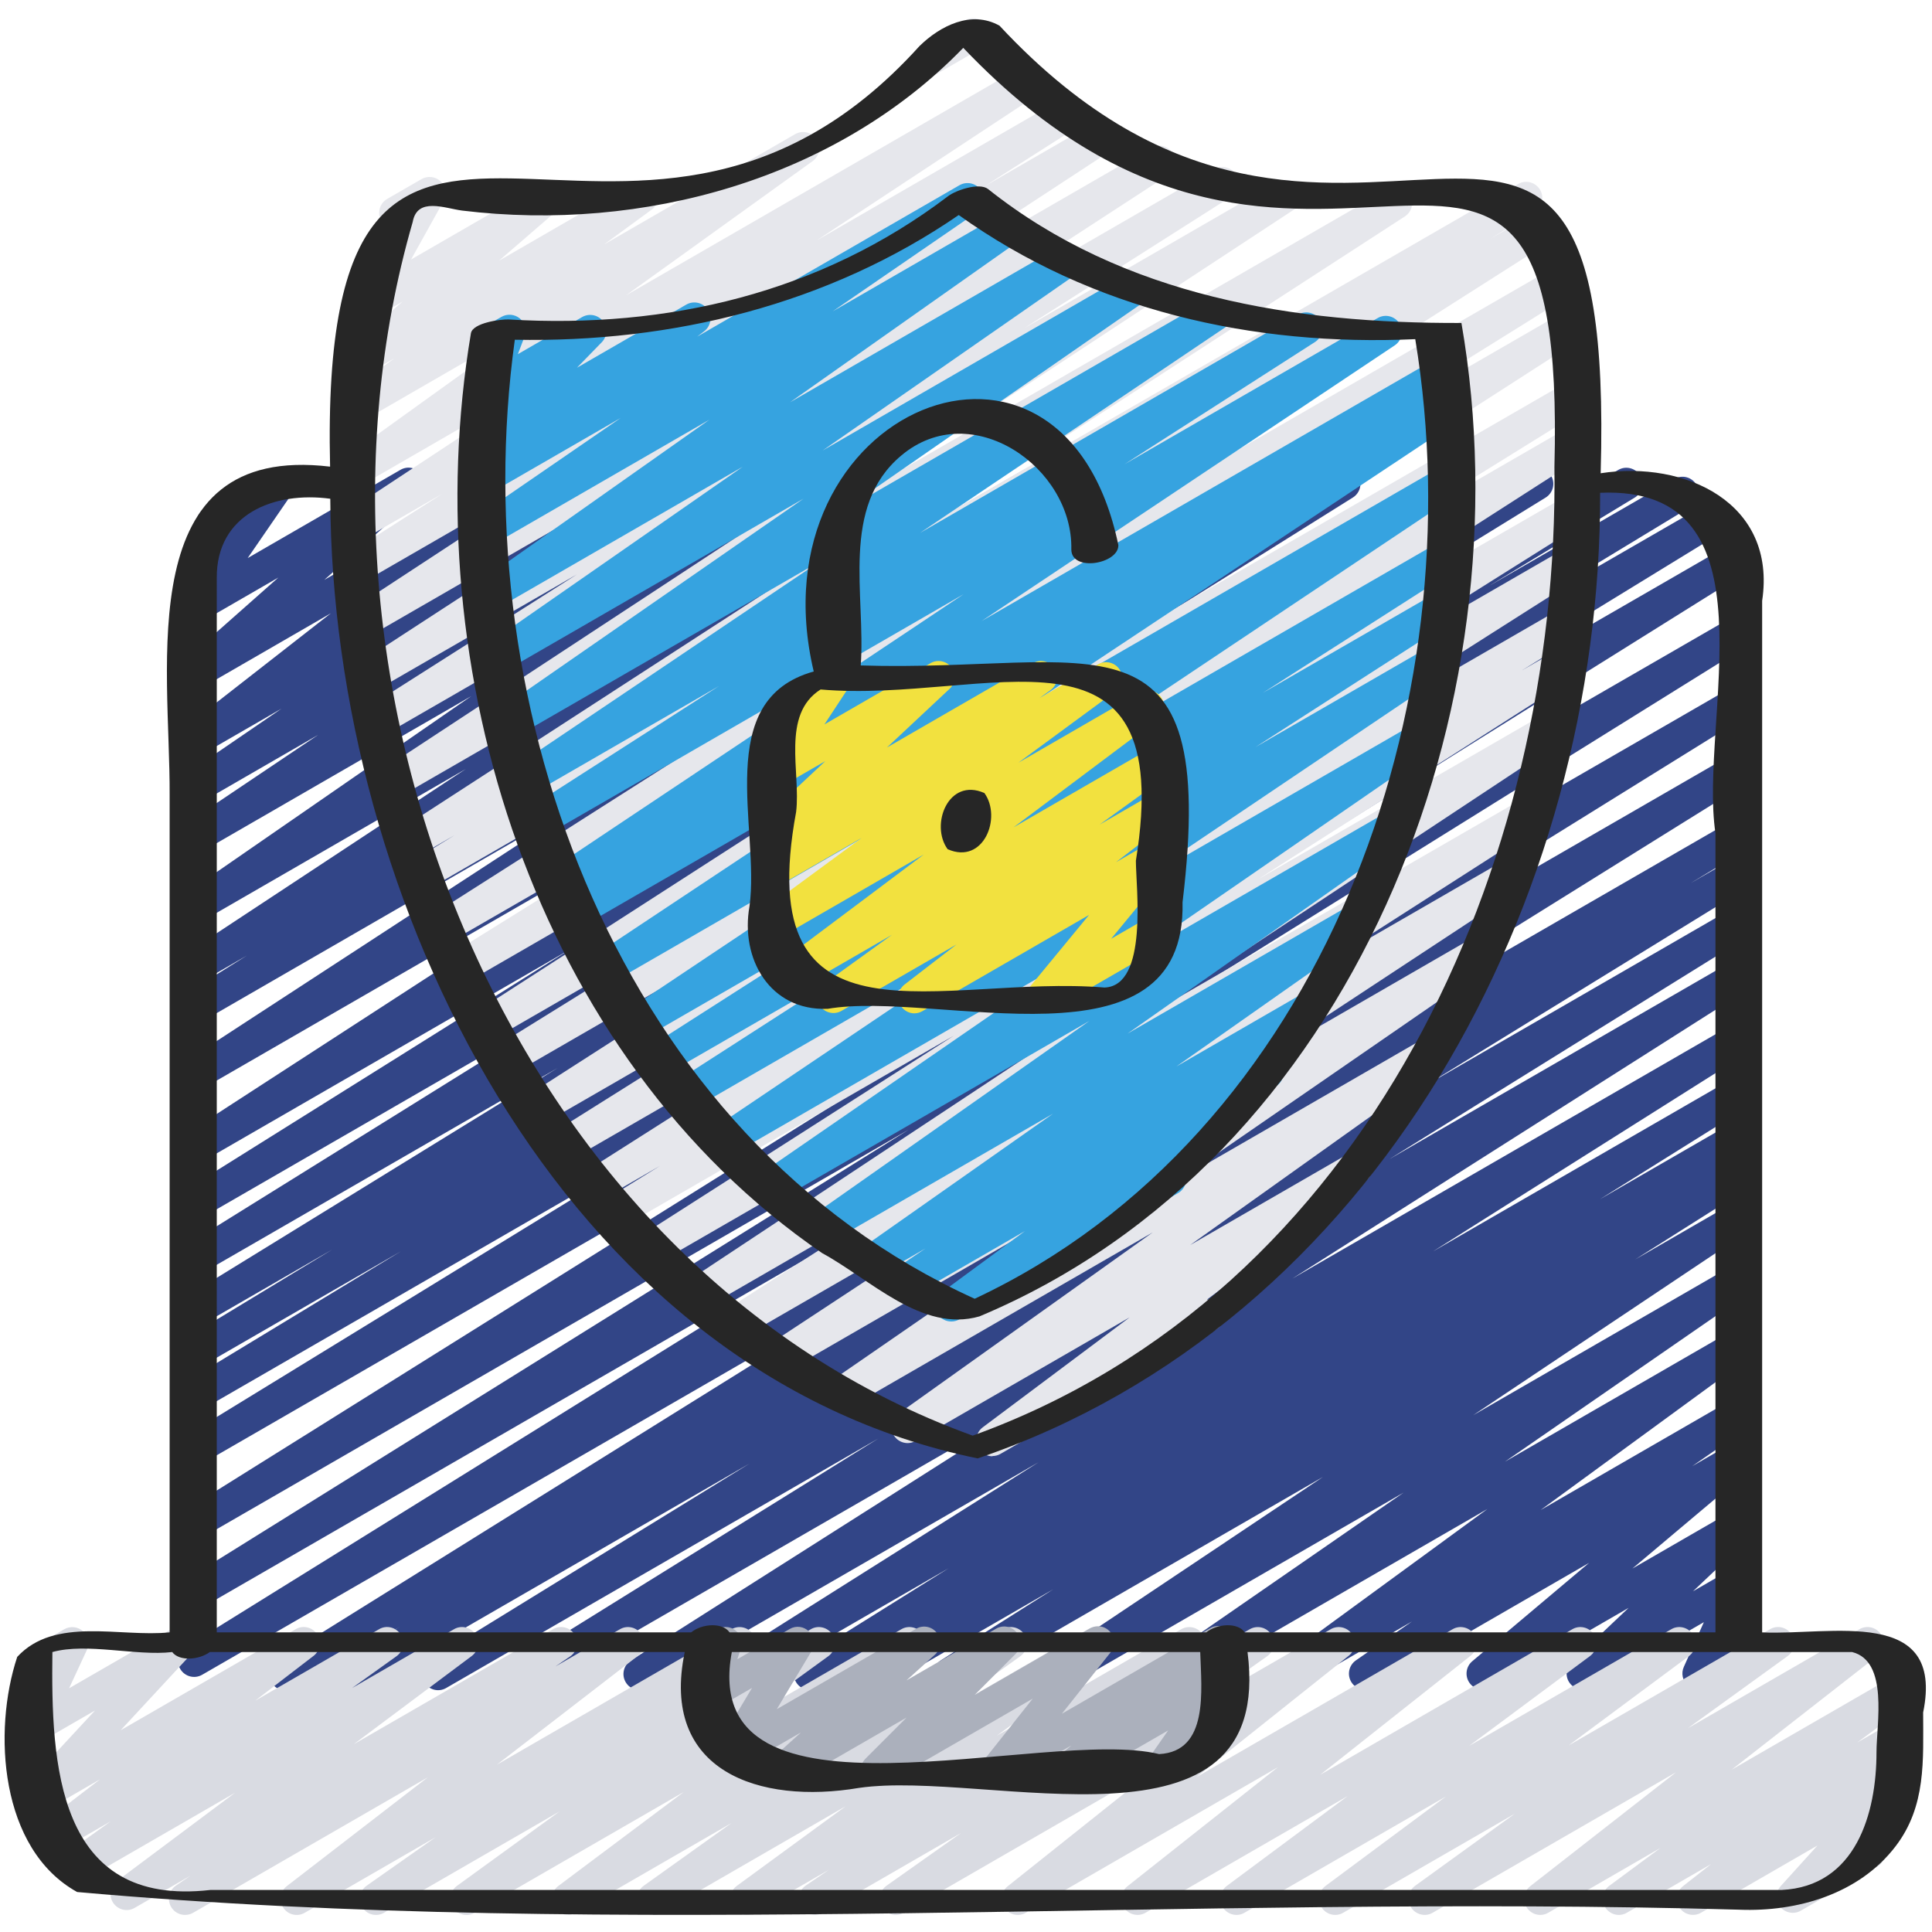
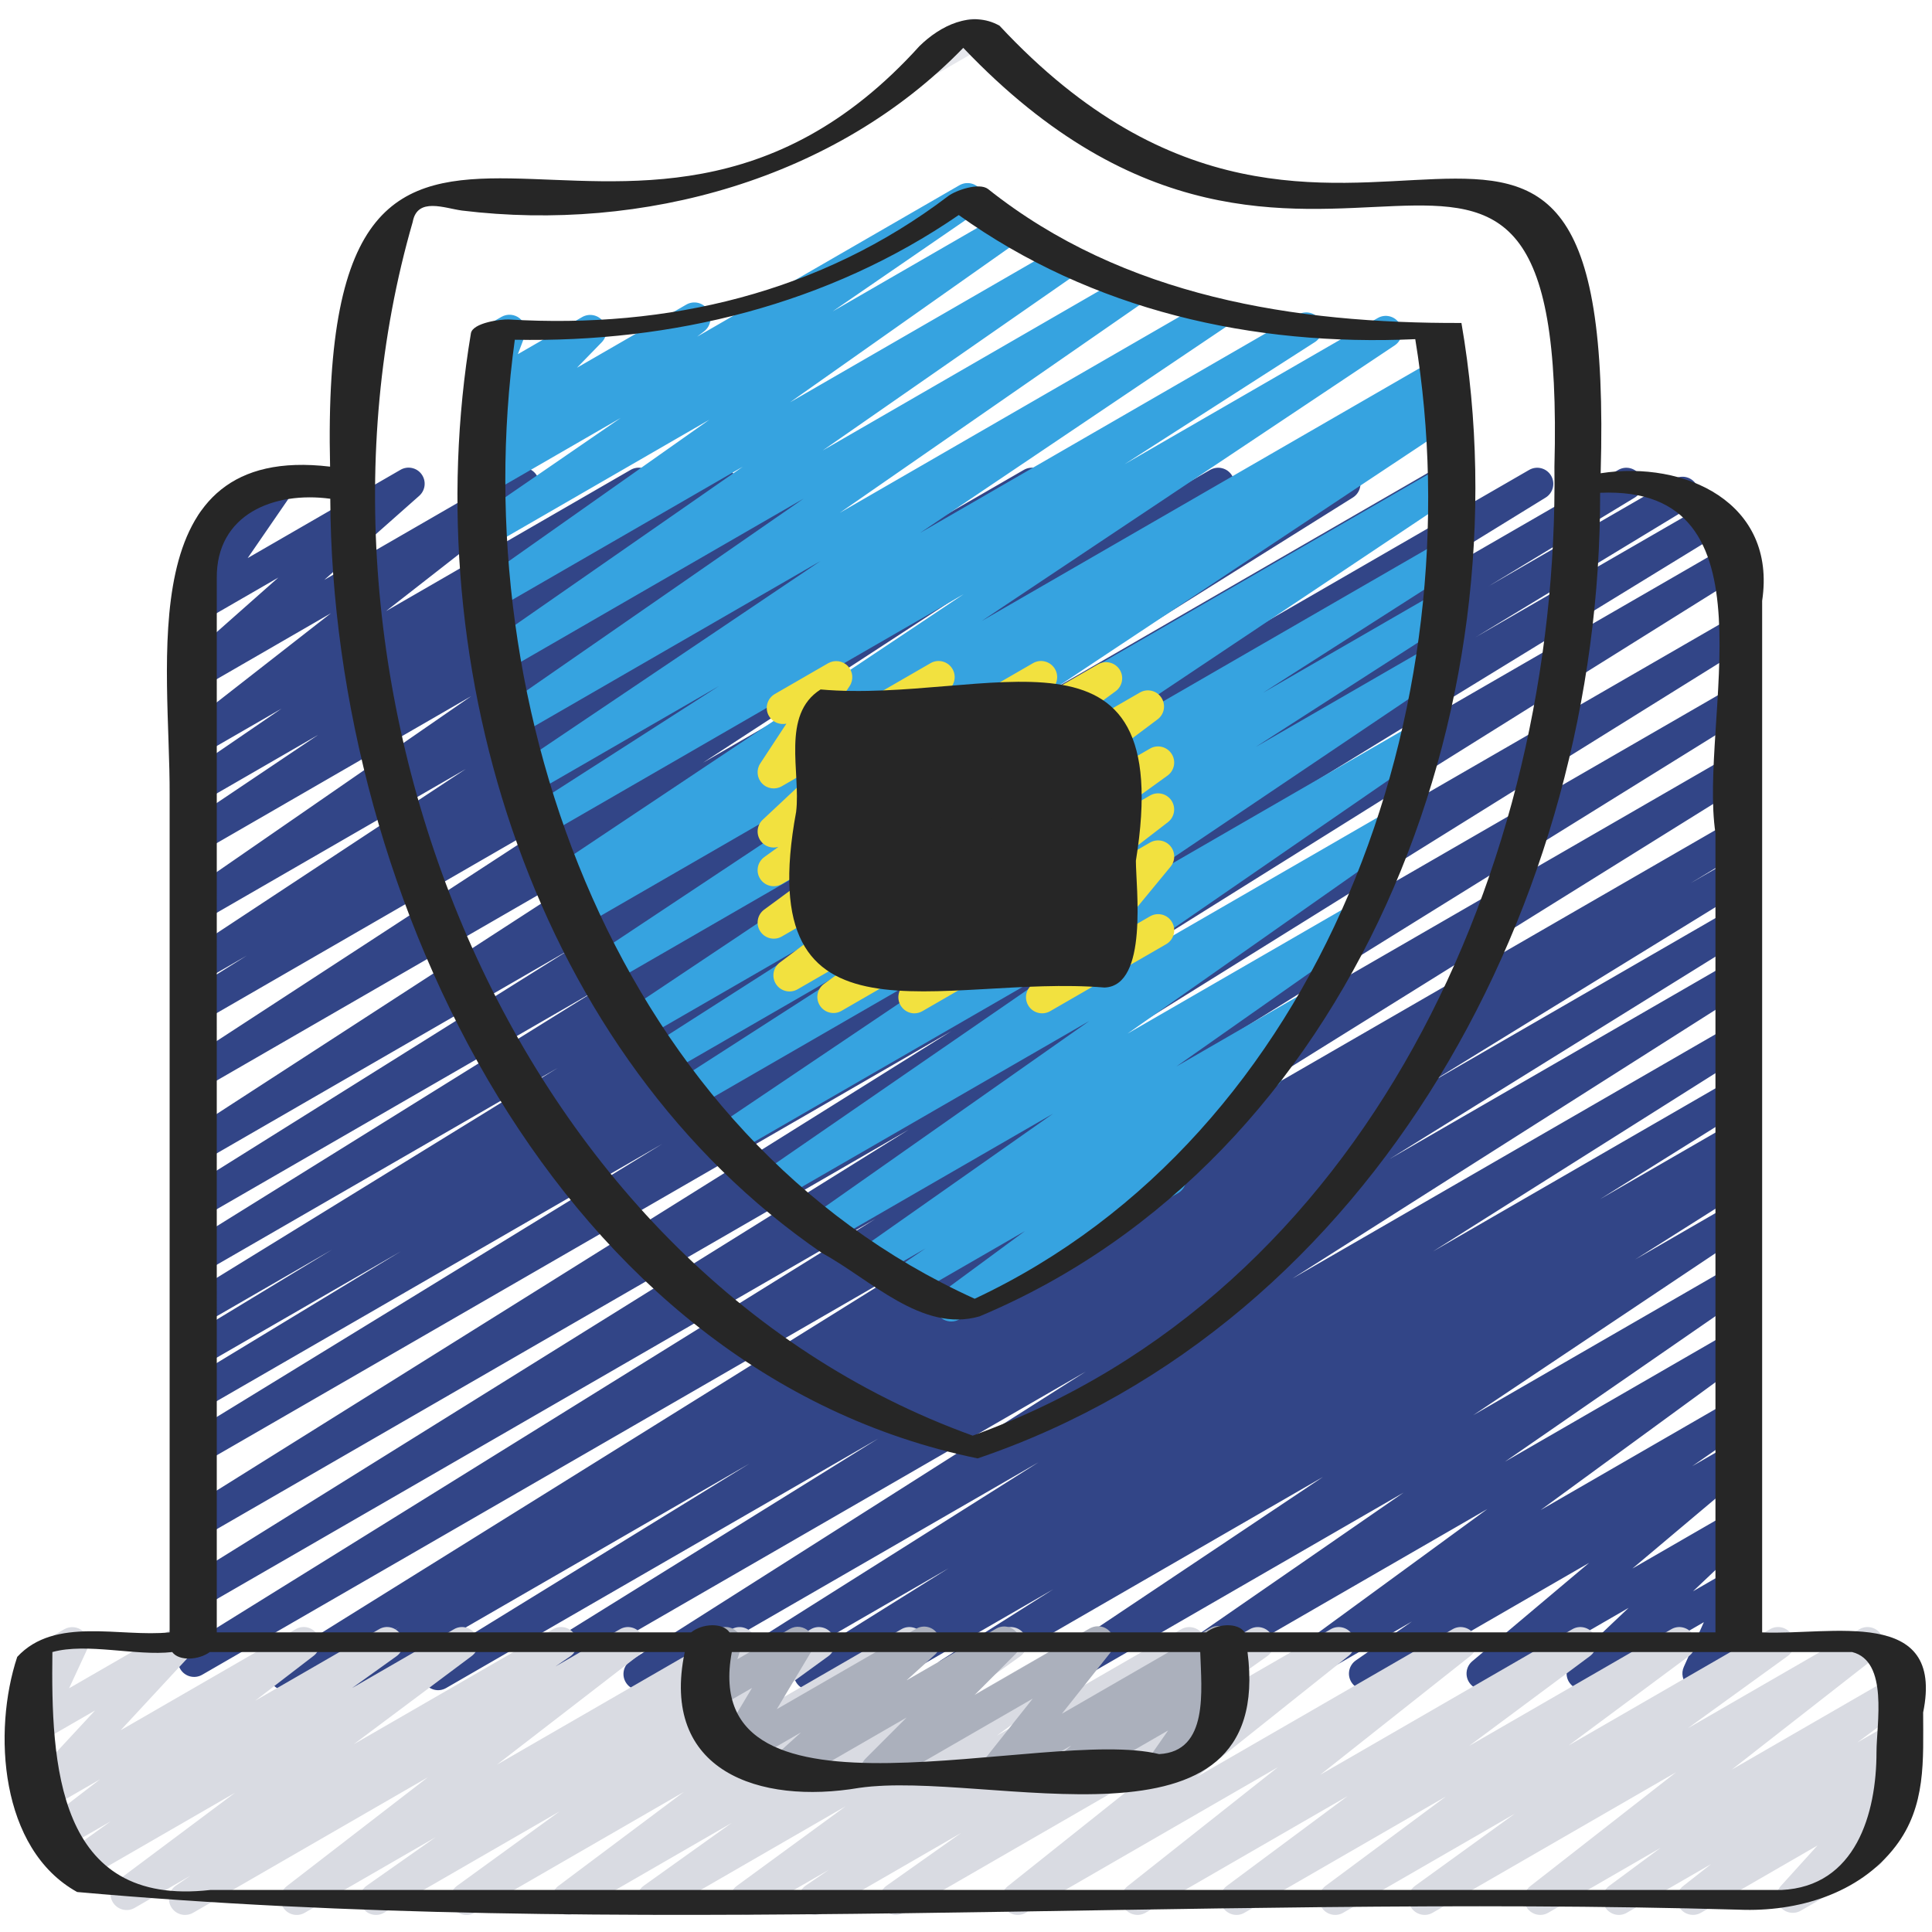
<svg xmlns="http://www.w3.org/2000/svg" id="Icons" viewBox="0 0 60 60">
  <path d="m8.863 52.498c-.17 0-.335-.087-.429-.243-.141-.233-.067-.537.164-.682l19.778-12.319-22.097 12.757c-.237.137-.539.058-.679-.176-.141-.234-.067-.538.165-.682l21.423-13.301-20.909 12.071c-.237.138-.539.059-.679-.176-.141-.233-.067-.537.164-.682l22.46-13.984-21.945 12.67c-.237.137-.539.058-.679-.175-.141-.234-.067-.537.164-.682l23.78-14.87-23.266 13.433c-.237.137-.539.059-.68-.177-.14-.235-.064-.539.168-.683l14.805-9.074-14.293 8.252c-.239.138-.541.058-.681-.178s-.062-.54.171-.683l6.68-4.051-6.17 3.562c-.239.138-.541.058-.681-.178s-.062-.54.172-.683l4.55-2.758-4.041 2.332c-.237.138-.539.059-.68-.177-.14-.234-.065-.538.168-.682l11.551-7.111-11.039 6.373c-.237.138-.539.059-.679-.176-.141-.234-.067-.537.165-.682l12.789-7.953-12.275 7.086c-.235.138-.537.06-.679-.175-.141-.233-.067-.537.163-.682l11.946-7.478-11.431 6.6c-.235.137-.534.061-.677-.172-.142-.23-.072-.533.154-.681l15.571-10.096-15.049 8.688c-.235.138-.534.06-.676-.171s-.074-.533.152-.681l12.649-8.243-12.126 7.001c-.237.137-.539.058-.679-.175-.141-.234-.067-.537.164-.682l1.905-1.192-1.391.803c-.235.134-.533.06-.676-.17-.142-.23-.075-.531.15-.68l8.718-5.748-8.192 4.73c-.233.134-.527.062-.673-.166-.144-.227-.082-.526.139-.679l8.895-6.147-8.36 4.828c-.235.134-.532.059-.674-.168-.144-.229-.079-.529.146-.68l4.135-2.778-3.606 2.083c-.233.135-.529.061-.673-.167-.144-.227-.081-.527.141-.679l3.001-2.053-2.469 1.425c-.226.132-.518.064-.665-.154-.146-.218-.1-.512.107-.673l4.559-3.559-4.001 2.311c-.219.127-.505.069-.655-.141-.15-.208-.118-.496.074-.667l2.949-2.611-2.368 1.368c-.201.116-.458.079-.617-.094-.158-.171-.177-.43-.045-.623l1.378-2.003-.134.077c-.24.137-.546.056-.683-.183-.139-.239-.057-.545.183-.683l2.049-1.183c.201-.116.457-.079.617.094.158.172.177.43.045.623l-1.377 2.002 4.747-2.742c.22-.127.506-.068.655.141.15.208.118.496-.074.667l-2.95 2.612 5.922-3.419c.226-.132.517-.064.665.154.146.218.1.512-.107.673l-4.56 3.56 7.597-4.387c.234-.133.53-.061.673.167.144.227.081.527-.141.679l-3.002 2.054 5.021-2.899c.234-.135.532-.06.674.168.143.229.079.529-.146.68l-4.133 2.777 6.277-3.625c.231-.133.528-.061.673.166.144.227.082.526-.139.679l-8.897 6.149 12.112-6.993c.234-.135.532-.061.676.17.142.23.075.531-.15.68l-8.717 5.748 11.428-6.598c.237-.137.537-.059.679.175.141.234.067.537-.164.682l-1.914 1.197 3.558-2.054c.235-.134.535-.059.676.171.142.231.074.533-.152.681l-12.648 8.242 15.751-9.094c.236-.134.534-.06.677.172.142.231.072.533-.154.681l-15.572 10.098 18.966-10.95c.236-.135.538-.059.679.175s.067.537-.163.682l-11.946 7.477 14.435-8.334c.236-.137.538-.059.679.176.141.234.067.537-.165.682l-12.78 7.948 15.251-8.806c.237-.137.539-.059.68.177.14.234.065.538-.168.682l-11.573 7.125 13.829-7.984c.237-.137.54-.058.681.179.14.236.062.54-.172.682l-4.536 2.75 5.771-3.332c.238-.137.54-.058.681.178.14.236.062.54-.171.683l-6.689 4.057 7.188-4.149c.236-.137.538-.058.68.177.14.235.064.539-.168.682l-14.793 9.067 14.924-8.617c.237-.137.537-.058.679.175.141.234.067.537-.164.682l-23.782 14.871 23.339-13.475c.236-.137.538-.058.679.176s.067.538-.164.682l-22.462 13.986 21.949-12.673c.237-.137.537-.058.679.176.141.234.067.538-.165.682l-21.431 13.306 20.919-12.078c.236-.136.537-.058.679.176.141.234.067.538-.164.682l-19.769 12.314 19.255-11.117c.238-.138.54-.058.681.179.14.236.062.54-.172.682l-1.741 1.054 1.234-.713c.236-.136.538-.058.68.177.14.235.065.539-.168.682l-9.926 6.107 9.415-5.436c.237-.137.537-.058.679.176.141.234.067.538-.165.682l-11.094 6.889 10.581-6.109c.237-.135.537-.058.678.174.141.233.07.536-.16.681l-14.118 8.967 13.603-7.854c.236-.136.537-.059.678.174s.069.536-.161.682l-9.753 6.155 9.238-5.333c.236-.138.537-.059.679.175.141.234.067.537-.164.682l-4.568 2.855 4.055-2.341c.237-.138.537-.059.679.176.141.234.067.538-.165.682l-.404.251c.212-.062.448.021.569.221.141.233.069.536-.16.682l-3.48 2.2 2.964-1.711c.233-.137.532-.061.675.169.143.229.077.529-.146.68l-8.523 5.698 7.997-4.616c.234-.135.528-.061.673.165.144.227.082.526-.139.679l-7.544 5.215 7.012-4.048c.229-.133.523-.064.669.16.146.223.091.52-.124.676l-6.45 4.714 5.907-3.41c.232-.136.528-.062.672.165s.083.525-.137.679l-1.733 1.203 1.199-.692c.224-.131.511-.066.659.146.149.212.111.503-.087.67l-3.63 3.056 3.06-1.766c.217-.128.499-.071.65.134.152.203.128.487-.057.662l-1.769 1.675 1.176-.679c.188-.109.424-.084.585.062s.21.378.121.575l-.627 1.4c.218-.085.482.004.605.219.139.239.057.545-.183.683l-1.257.726c-.189.107-.426.084-.585-.062-.161-.146-.21-.378-.121-.575l.622-1.389-3.513 2.027c-.218.128-.499.07-.65-.134-.152-.203-.128-.487.057-.662l1.769-1.675-4.283 2.473c-.224.131-.511.066-.659-.146-.149-.212-.111-.503.087-.67l3.628-3.055-6.708 3.873c-.229.135-.528.063-.672-.165-.144-.227-.083-.525.137-.679l1.741-1.208-3.557 2.053c-.228.134-.523.064-.669-.16-.146-.223-.091-.52.124-.676l6.448-4.712-9.615 5.551c-.233.136-.527.062-.673-.165-.144-.227-.082-.526.139-.679l7.544-5.215-10.498 6.061c-.235.136-.532.061-.675-.169-.143-.229-.077-.529.146-.68l8.524-5.699-11.346 6.55c-.235.139-.536.06-.678-.174-.141-.233-.069-.536.16-.682l3.49-2.206-5.306 3.062c-.238.137-.539.058-.679-.176-.141-.234-.067-.538.165-.682l.014-.009-1.504.868c-.238.137-.539.058-.679-.175-.141-.234-.067-.537.164-.682l4.572-2.857-6.436 3.715c-.236.138-.536.06-.678-.174-.141-.233-.069-.536.161-.682l9.745-6.15-12.139 7.008c-.235.139-.536.06-.678-.174-.141-.232-.07-.535.16-.681l14.121-8.968-17.018 9.824c-.237.138-.539.059-.679-.176-.141-.234-.067-.537.165-.682l11.094-6.889-13.422 7.748c-.237.137-.539.059-.68-.177-.14-.234-.065-.538.168-.682l9.931-6.11-12.074 6.971c-.239.137-.54.058-.681-.178-.14-.236-.062-.541.172-.683l1.725-1.044-3.301 1.905c-.079.046-.165.067-.25.067z" fill="#324587" />
  <path d="m5.747 59.47c-.166 0-.329-.083-.424-.234-.143-.228-.08-.527.143-.679l.451-.307-1.735 1.001c-.229.133-.521.062-.667-.157-.146-.221-.095-.518.117-.676l3.665-2.74-4.691 2.708c-.23.134-.526.062-.67-.162-.145-.224-.088-.521.129-.677l1.375-.985-1.589.917c-.226.134-.519.065-.666-.154-.146-.22-.098-.515.111-.675l1.81-1.391-1.73.999c-.212.124-.486.073-.641-.121-.154-.193-.145-.47.024-.651l2.192-2.365-1.671.965c-.189.109-.428.083-.587-.063-.161-.147-.208-.382-.117-.579l.578-1.247c-.195.026-.399-.063-.504-.245-.139-.239-.057-.545.183-.683l1.161-.67c.188-.108.427-.083.587.063.161.147.208.382.117.579l-.552 1.19 3.176-1.833c.212-.125.486-.073.641.121.154.193.145.47-.024.651l-2.192 2.365 5.435-3.138c.226-.134.518-.065.666.154.146.22.098.515-.111.675l-1.81 1.39 3.845-2.219c.228-.136.525-.063.67.162.145.224.088.521-.129.677l-1.378.987 3.164-1.826c.227-.134.521-.063.667.157s.095.518-.117.676l-3.663 2.739 6.188-3.572c.234-.135.531-.062.674.167.143.228.08.527-.143.679l-.453.309 2-1.154c.227-.134.519-.065.665.154s.099.514-.109.674l-4.377 3.378 7.287-4.206c.232-.135.526-.062.672.163.144.226.085.524-.134.679l-2.137 1.502 4.061-2.344c.228-.136.525-.062.669.16.146.224.09.521-.125.677l-3.179 2.308 5.446-3.145c.227-.134.521-.065.667.157.146.221.095.517-.117.676l-3.898 2.92 6.501-3.753c.228-.136.525-.063.67.162.145.224.088.522-.129.678l-2.727 1.948 4.83-2.788c.229-.134.523-.063.669.159.145.223.091.521-.124.677l-3.377 2.47 5.727-3.306c.233-.135.53-.061.673.166.144.228.081.528-.141.68l-.719.49 2.315-1.336c.232-.135.527-.062.671.163.145.226.086.523-.133.678l-2.314 1.636 4.29-2.477c.225-.133.517-.066.663.151.147.216.104.51-.102.672l-4.729 3.768 7.953-4.591c.225-.133.517-.066.664.151.146.217.102.511-.104.673l-4.668 3.694 7.828-4.519c.229-.134.522-.062.668.158s.093.518-.12.676l-3.752 2.789 6.277-3.623c.229-.134.522-.062.668.158.146.222.093.518-.12.676l-3.737 2.776 6.255-3.61c.229-.136.524-.063.67.161.145.223.089.521-.127.677l-3.095 2.238 5.33-3.076c.226-.134.518-.064.664.153.147.218.101.512-.106.673l-4.524 3.534 4.94-2.852c.229-.133.522-.062.668.158.146.222.093.519-.121.677l-1.593 1.178 1.046-.604c.225-.133.518-.065.664.152.147.218.102.512-.105.674l-.871.685.296-.171c.21-.125.482-.074.639.118.155.192.147.468-.019.65l-1.277 1.41c.185-.006.346.088.438.25.139.239.057.545-.183.683l-2.376 1.372c-.212.123-.484.074-.639-.118s-.147-.468.019-.65l1.137-1.256-3.616 2.088c-.227.132-.518.064-.664-.152-.147-.218-.102-.512.105-.674l.871-.684-2.616 1.51c-.228.135-.521.063-.668-.158-.146-.222-.093-.519.121-.677l1.592-1.178-3.485 2.013c-.226.133-.518.064-.664-.153-.147-.218-.101-.512.106-.673l4.526-3.536-7.558 4.362c-.229.135-.525.062-.67-.161s-.089-.521.127-.677l3.095-2.238-5.33 3.076c-.228.135-.522.063-.668-.158s-.093-.518.12-.676l3.737-2.776-6.255 3.61c-.227.135-.522.063-.668-.158s-.093-.518.12-.676l3.752-2.789-6.277 3.623c-.227.132-.517.064-.664-.151-.146-.217-.102-.511.104-.673l4.668-3.694-7.828 4.519c-.227.132-.518.064-.663-.151-.147-.216-.104-.51.102-.672l4.729-3.768-7.953 4.591c-.232.135-.527.062-.671-.163-.145-.226-.086-.523.133-.678l2.314-1.636-4.29 2.477c-.233.136-.529.062-.673-.166s-.081-.528.141-.68l.715-.487-2.311 1.333c-.227.135-.523.064-.669-.159-.145-.223-.091-.521.124-.677l3.379-2.472-5.729 3.308c-.229.135-.527.062-.67-.162-.145-.224-.088-.522.129-.678l2.727-1.948-4.83 2.788c-.228.132-.521.064-.667-.157s-.095-.517.117-.676l3.896-2.918-6.498 3.751c-.23.135-.525.062-.669-.16-.146-.224-.09-.521.125-.677l3.182-2.309-5.45 3.146c-.232.135-.527.062-.672-.163-.144-.226-.085-.524.135-.679l2.136-1.502-4.061 2.344c-.227.133-.52.065-.665-.154-.146-.219-.099-.514.109-.674l4.377-3.378-7.287 4.206c-.079.046-.165.067-.25.067z" fill="#d9dbe2" />
  <path d="m33.146 55.47c-.157 0-.312-.074-.409-.212-.148-.212-.111-.502.086-.669l.45-.383-2.072 1.196c-.208.121-.473.077-.629-.106-.156-.182-.162-.449-.013-.637l1.513-1.906-4.589 2.649c-.214.127-.493.071-.646-.128s-.135-.48.043-.658l1.275-1.276-3.574 2.062c-.219.129-.502.069-.654-.139-.15-.206-.121-.493.068-.665l.882-.797-1.921 1.108c-.197.116-.446.081-.606-.082-.159-.162-.189-.412-.072-.607l1.077-1.8-1.073.619c-.18.104-.403.087-.563-.043-.161-.129-.226-.344-.163-.541l.225-.706c-.073-.042-.136-.104-.181-.182-.139-.239-.057-.545.183-.683l.501-.289c.18-.104.402-.086.563.043.161.13.226.345.163.541l-.11.349 1.624-.938c.197-.116.445-.082.606.082.159.162.189.412.072.607l-1.077 1.8 4.325-2.496c.22-.129.503-.069.654.139.15.206.121.493-.068.665l-.882.797 2.782-1.605c.216-.125.493-.07.646.128.153.199.135.48-.043.658l-1.274 1.276 3.583-2.068c.206-.121.472-.077.629.106.156.182.162.449.013.637l-1.513 1.906 4.601-2.656c.224-.131.511-.067.659.145s.111.502-.086.669l-.45.383.021-.012c.202-.118.459-.079.618.095.158.172.176.432.042.624l-.727 1.042c.165-.019.364.079.463.249.139.239.057.545-.183.683l-1.654.956c-.201.118-.458.079-.618-.095-.158-.172-.176-.432-.042-.624l.657-.941-2.881 1.662c-.078.046-.165.067-.25.067z" fill="#abb0bc" />
  <path d="m28.869 2.347c-.172 0-.34-.089-.433-.25-.139-.239-.057-.545.183-.683l1.353-.781c.238-.138.544-.057.683.183.139.239.057.545-.183.683l-1.353.781c-.079.045-.165.067-.25.067z" fill="#e6e7ec" />
-   <path d="m30.822 45.226c-.162 0-.321-.079-.417-.225-.146-.221-.095-.518.117-.676l4.562-3.414-6.648 3.838c-.23.134-.526.062-.671-.162-.144-.225-.087-.522.131-.678l7.902-5.635-9.428 5.442c-.232.136-.529.062-.673-.165-.144-.228-.082-.526.139-.679l9.76-6.732-11.117 6.418c-.235.138-.533.06-.676-.17-.142-.23-.075-.531.151-.681l8.495-5.59-9.396 5.424c-.236.138-.535.06-.677-.173-.142-.231-.071-.534.157-.681l6.741-4.323-7.361 4.25c-.236.135-.534.062-.675-.17-.143-.229-.076-.53.148-.68l12.889-8.53-13.865 8.005c-.236.138-.535.06-.678-.173-.141-.232-.07-.535.158-.681l9.728-6.219-10.293 5.942c-.238.137-.54.058-.679-.176-.141-.234-.066-.538.166-.682l1.682-1.041-1.88 1.085c-.235.138-.536.061-.678-.174-.141-.232-.07-.535.159-.681l10.812-6.876-11.267 6.504c-.235.139-.538.06-.679-.175-.141-.233-.068-.536.163-.682l8.925-5.607-9.22 5.322c-.235.137-.535.06-.677-.173-.142-.231-.072-.534.156-.681l14.504-9.31-14.95 8.631c-.237.137-.539.058-.679-.176-.141-.234-.067-.538.165-.682l6.435-3.992-6.525 3.767c-.235.137-.535.061-.677-.172s-.072-.534.156-.681l16.319-10.508-16.659 9.618c-.237.136-.539.058-.679-.176-.141-.234-.067-.538.164-.682l8.81-5.485-8.827 5.096c-.236.137-.537.059-.678-.174-.141-.232-.07-.535.159-.681l14.805-9.424-14.899 8.602c-.237.136-.539.058-.68-.178-.14-.235-.064-.539.169-.682l1.374-.842-1.19.688c-.235.135-.534.06-.677-.172-.142-.231-.072-.533.154-.681l14.429-9.354-14.417 8.324c-.236.135-.533.06-.676-.171-.142-.23-.075-.532.151-.68l13.186-8.657-13.087 7.556c-.236.136-.536.059-.678-.174-.141-.233-.07-.535.159-.681l6.446-4.098-6.161 3.557c-.235.135-.534.06-.676-.172-.143-.231-.074-.533.153-.68l8.78-5.714-8.471 4.89c-.236.136-.533.059-.676-.171-.142-.23-.074-.532.151-.681l8.17-5.352-7.796 4.501c-.236.137-.535.06-.678-.174-.141-.232-.07-.535.159-.681l2.882-1.838-2.434 1.405c-.235.134-.533.06-.676-.17-.142-.23-.075-.531.15-.68l6.809-4.49-6.324 3.651c-.229.132-.525.062-.67-.162s-.088-.522.128-.677l5.789-4.163-5.206 3.006c-.228.133-.523.063-.669-.16-.145-.222-.091-.519.123-.676l1.475-1.081-.812.469c-.22.128-.507.069-.657-.143-.149-.21-.115-.5.08-.668l1.639-1.416-.798.46c-.194.111-.44.081-.601-.077s-.195-.403-.086-.6l1.144-2.057c-.128-.032-.243-.113-.313-.236-.139-.239-.057-.545.183-.683l1.065-.615c.194-.112.441-.081.601.077s.195.403.086.6l-1.012 1.82 3.794-2.191c.221-.127.508-.068.657.143.149.21.115.5-.08.668l-1.64 1.417 4.198-2.424c.229-.132.523-.062.669.16.145.222.091.519-.123.676l-1.476 1.081 5.927-3.422c.229-.134.524-.062.67.162.145.224.088.522-.128.677l-5.79 4.164 12.209-7.049c.233-.136.533-.061.676.17.142.23.075.531-.15.68l-6.812 4.493 7.569-4.37c.237-.136.535-.059.678.174.141.232.07.535-.159.681l-2.874 1.833 3.467-2.002c.235-.136.533-.06.676.171.142.23.074.532-.151.681l-8.174 5.354 9.346-5.396c.235-.136.534-.059.676.172.143.231.074.533-.153.68l-8.784 5.717 10.229-5.906c.236-.135.537-.058.678.174.141.233.07.535-.159.681l-6.431 4.088 7.866-4.542c.235-.136.533-.06.676.171.142.23.075.532-.151.68l-13.189 8.66 16.104-9.297c.234-.136.534-.06.677.172.142.231.072.533-.154.681l-14.429 9.354 17.946-10.361c.236-.137.538-.058.68.178.14.235.064.539-.169.682l-1.381.846 1.371-.792c.237-.135.537-.058.678.174s.07.535-.159.681l-14.801 9.422 14.796-8.542c.237-.137.537-.058.679.176.141.234.067.538-.164.682l-8.817 5.49 8.569-4.947c.235-.135.536-.06.677.173.142.231.072.534-.156.681l-16.312 10.502 16.014-9.246c.237-.137.537-.058.679.176.141.234.067.538-.165.682l-6.446 3.999 5.989-3.458c.237-.135.536-.059.677.173.142.232.072.534-.156.681l-14.501 9.308 13.965-8.063c.237-.135.538-.059.679.175.141.233.068.536-.163.681l-8.929 5.611 8.331-4.81c.237-.135.537-.058.678.174s.07.535-.159.681l-10.81 6.875 10.124-5.846c.237-.137.539-.059.679.177.141.234.066.538-.166.682l-1.696 1.049 1.019-.588c.236-.135.535-.058.678.173.141.232.07.535-.158.681l-9.725 6.216 8.879-5.126c.233-.136.533-.06.675.17.143.23.076.531-.148.68l-12.885 8.527 11.763-6.791c.237-.135.536-.059.677.173.142.232.072.535-.157.681l-6.743 4.324 5.637-3.254c.236-.136.533-.06.676.17.142.23.075.532-.151.68l-8.491 5.588 7.075-4.085c.23-.133.529-.062.673.166.144.227.082.526-.139.679l-9.762 6.733 7.672-4.429c.229-.135.525-.063.671.162.144.225.087.522-.131.678l-7.905 5.637 4.9-2.828c.226-.134.521-.064.667.157s.095.518-.117.676l-4.93 3.689c.165-.021.36.081.457.249.139.239.057.545-.183.683l-6.684 3.859c-.078.046-.165.067-.25.067z" fill="#e6e7ec" />
  <path d="m29.541 41.04c-.163 0-.323-.08-.418-.227-.146-.222-.092-.519.121-.676l2.586-1.905-3.478 2.008c-.232.136-.53.062-.674-.168-.143-.228-.079-.528.144-.679l.919-.621-1.448.836c-.229.135-.526.062-.672-.164-.144-.225-.084-.523.135-.678l5.946-4.179-6.911 3.99c-.229.135-.527.062-.672-.164-.144-.225-.085-.523.135-.678l8.576-6.028-9.64 5.565c-.233.136-.529.061-.673-.165-.144-.228-.082-.527.139-.68l9.813-6.765-10.736 6.198c-.234.136-.531.06-.674-.168-.143-.229-.079-.528.145-.68l10.057-6.775-10.765 6.215c-.236.137-.536.059-.677-.172-.142-.232-.072-.534.156-.682l6.017-3.871-6.321 3.649c-.235.138-.536.06-.677-.173-.142-.232-.071-.534.157-.681l5.916-3.784-6.143 3.546c-.235.136-.532.061-.675-.169-.143-.229-.077-.529.147-.68l12.597-8.418-13.086 7.556c-.235.134-.532.06-.675-.17s-.077-.53.148-.68l12.954-8.602-13.308 7.683c-.237.135-.539.058-.679-.176-.141-.234-.067-.538.165-.682l.429-.266-.314.182c-.236.134-.532.061-.675-.169-.143-.229-.077-.53.147-.68l12.828-8.56-12.994 7.502c-.235.136-.536.06-.677-.173-.142-.232-.072-.535.157-.681l5.912-3.793-5.786 3.341c-.235.134-.531.061-.674-.168s-.079-.529.145-.679l9.473-6.379-9.389 5.42c-.233.133-.528.062-.672-.166-.144-.227-.083-.526.137-.679l9.396-6.512-9.229 5.329c-.23.134-.528.062-.672-.165s-.084-.526.137-.679l7.876-5.476-7.586 4.38c-.232.134-.527.062-.671-.164-.145-.226-.086-.524.133-.678l7.088-4.999-6.693 3.865c-.233.135-.53.062-.673-.167-.144-.227-.082-.526.14-.679l4.471-3.073-3.987 2.302c-.228.132-.521.063-.666-.156-.146-.22-.097-.515.113-.675l.395-.3c-.176.031-.368-.033-.486-.185-.153-.197-.138-.477.036-.656l.772-.793-.086.05c-.184.106-.413.084-.574-.052-.161-.137-.219-.36-.144-.558l.371-.977c-.058-.041-.107-.094-.145-.159-.139-.239-.057-.545.183-.683l.515-.297c.184-.105.412-.084.574.052.161.137.219.36.144.558l-.208.548 1.996-1.152c.215-.123.49-.072.645.126.153.197.138.477-.036.656l-.771.792 3.396-1.961c.227-.132.52-.064.666.156s.097.515-.113.675l-.215.164 8.146-4.703c.234-.133.53-.06.673.167.144.227.082.526-.14.679l-4.472 3.073 5.228-3.018c.232-.134.527-.062.671.164.145.226.086.524-.133.678l-7.089 4.999 8.35-4.82c.232-.134.529-.062.672.165.144.227.084.526-.137.679l-7.872 5.473 9.396-5.426c.23-.134.528-.062.672.166.144.227.083.526-.137.679l-9.398 6.515 11.434-6.601c.234-.135.53-.061.674.168.143.229.079.529-.145.679l-9.47 6.378 11.742-6.78c.237-.135.536-.059.677.173.142.232.072.535-.157.681l-5.911 3.793 7.861-4.539c.233-.135.531-.061.675.169.143.229.077.53-.147.68l-12.829 8.561 14.096-8.138c.236-.136.537-.059.679.176.141.234.067.538-.165.682l-.427.265.009-.005c.233-.135.531-.061.675.17.143.229.077.53-.148.68l-12.95 8.599 12.457-7.192c.233-.136.531-.06.675.169.143.229.077.53-.147.68l-12.601 8.421 11.981-6.917c.237-.135.536-.059.677.173.142.232.071.535-.157.681l-5.919 3.786 5.259-3.036c.235-.135.536-.06.677.173.142.231.072.534-.156.681l-6.01 3.867 5.271-3.043c.233-.135.53-.061.674.168.143.229.079.529-.145.679l-10.056 6.775 9.062-5.232c.234-.133.529-.061.673.166s.082.526-.139.679l-9.814 6.766 8.537-4.929c.233-.134.527-.062.672.164.144.226.085.524-.135.678l-8.574 6.027 6.925-3.999c.229-.134.527-.061.672.164.144.226.084.524-.135.678l-5.945 4.178 3.969-2.292c.234-.133.53-.061.674.168.143.228.079.529-.144.679l-1.678 1.134c.176.008.328.078.424.227.146.222.092.519-.121.676l-3.271 2.41c.154.016.299.103.382.247.139.239.057.545-.183.683l-6.79 3.92c-.078.046-.165.067-.25.067z" fill="#36a3e0" />
  <path d="m28.399 31.471c-.161 0-.319-.079-.415-.223-.146-.219-.099-.513.11-.674l1.613-1.244-3.573 2.063c-.229.134-.525.062-.67-.161s-.089-.521.127-.677l2.111-1.524-2.933 1.693c-.229.131-.521.063-.667-.158s-.095-.517.117-.675l4.471-3.354-4.411 2.547c-.228.133-.522.063-.669-.16-.145-.222-.091-.519.123-.676l3.021-2.221-2.475 1.429c-.23.132-.525.062-.67-.162-.145-.223-.089-.521.127-.677l.439-.317c-.196.059-.42-.006-.548-.18-.151-.204-.126-.489.06-.663l1.944-1.82-1.353.781c-.199.115-.455.08-.613-.09-.159-.168-.182-.424-.055-.618l.812-1.236c-.204.044-.43-.044-.542-.238-.139-.239-.057-.545.183-.683l1.656-.956c.201-.114.455-.079.613.09.159.168.182.424.055.618l-.784 1.193 3.296-1.903c.217-.127.501-.069.651.135.151.204.126.489-.06.663l-1.945 1.821 4.536-2.619c.229-.134.524-.062.67.162.145.223.089.521-.127.677l-.339.245 1.815-1.048c.229-.131.524-.062.669.16s.091.519-.123.676l-3.019 2.219 3.773-2.179c.227-.132.521-.064.667.158.146.221.095.517-.117.675l-4.474 3.355 4.239-2.447c.228-.134.524-.062.67.162.145.223.089.521-.127.677l-2.11 1.523 1.567-.905c.227-.132.519-.063.665.155.146.219.099.514-.11.674l-1.612 1.243 1.058-.611c.208-.12.475-.075.632.11.156.185.158.455.004.641l-1.844 2.238 1.208-.698c.239-.138.546-.058.683.183.139.239.057.545-.183.683l-3.602 2.08c-.208.119-.474.075-.632-.11-.156-.185-.158-.454-.004-.641l1.844-2.238-5.177 2.989c-.078.045-.165.067-.25.067z" fill="#f2e13f" />
  <g fill="#262626">
    <path d="m2.394 58.758c16.974 1.514 34.475.059 51.621.549 1.797.073 3.719-.486 4.851-1.965.96-1.251.859-2.682.859-4.16.68-3.323-2.885-2.385-5-2.487v-32.036c.458-3.048-2.397-4.367-5.015-3.962.499-17.32-7.975-2.41-18.669-13.899-.878-.493-1.852.011-2.485.632-9.08 10.053-18.692-3.445-18.305 13.062-6.184-.738-4.961 6.143-4.983 10.201v26.001c-1.533.16-3.565-.504-4.733.762-.766 2.307-.541 5.971 1.859 7.301zm10.423-51.865c.141-.782.994-.425 1.53-.354 5.615.684 11.609-.97 15.568-5.053 10.854 11.4 18.776-2.637 18.359 13.014.157 12.383-5.818 25.661-18.066 30.085-14.515-5.241-21.512-23.444-17.391-37.692zm17.347 37.696c-.023 0-.025-.002 0 0zm-23.432-26.636c-.016-1.987 1.779-2.7 3.525-2.464.051 12.418 7.118 27.137 20.104 29.803 12.4-4.212 19.368-17.355 19.332-29.988 5.581-.242 3.054 7.069 3.582 10.571v24.82h-14.618c-.218-.319-.865-.271-1.193 0h-14.807c-.218-.319-.865-.271-1.193 0h-14.732c.002-10.913-.003-21.829 0-32.741zm29.266 36.522c-3.539-.868-14.361 2.664-13.271-3.169h14.547c.037 1.192.27 3.089-1.276 3.169zm-34.371-3.169c1.067-.298 2.605.13 3.721 0 .216.292.834.247 1.167 0h14.75c-.775 3.707 2.321 4.741 5.411 4.219 3.971-.58 12.924 2.449 12.067-4.219 6.256.002 12.529-.003 18.777 0 1.137.284.756 2.235.756 3.111 0 1.898-.639 4.171-2.953 4.278-16.265 0-32.529 0-48.794 0-4.779.545-4.945-3.934-4.902-7.389z" />
    <path d="m25.528 38.914c1.496.809 3.105 2.485 4.892 1.967 11.648-4.887 17.035-18.912 14.966-30.851-5.156.018-10.487-.804-14.703-4.161-.277-.21-1.002.042-1.238.222-3.957 3.007-8.713 4.125-13.637 3.831-.241-.014-1.124.1-1.183.427-1.743 10.399 1.973 22.447 10.904 28.565zm-9.54-28.363c4.881.097 9.745-1.093 13.786-3.873 4.136 2.96 9.13 4.085 14.178 3.855 1.873 11.334-2.829 24.708-13.682 29.801-11.044-5.015-15.869-18.286-14.282-29.783z" />
-     <path d="m25.697 31.331c3.406-.59 11.15 2.087 11.028-3.31 1.142-9.475-2.776-7.126-9.994-7.355.159-2.176-.65-4.923 1.26-6.52 2.17-1.829 5.338.358 5.28 2.923.01.702 1.469.443 1.461-.138-1.712-8.25-11.39-4.233-9.461 3.923-3.167.88-1.665 4.872-1.994 7.287-.293 1.634.632 3.256 2.422 3.189zm-.972-6.122c.147-1.224-.473-3.015.759-3.797 5.153.45 11.085-2.681 9.792 5.319 0 .825.394 3.882-.972 3.938-5.058-.417-11.002 2.237-9.579-5.459z" />
+     <path d="m25.697 31.331zm-.972-6.122c.147-1.224-.473-3.015.759-3.797 5.153.45 11.085-2.681 9.792 5.319 0 .825.394 3.882-.972 3.938-5.058-.417-11.002 2.237-9.579-5.459z" />
    <path d="m29.429 26.372c1.12.495 1.692-.988 1.142-1.744-1.12-.495-1.692.988-1.142 1.744z" />
  </g>
</svg>